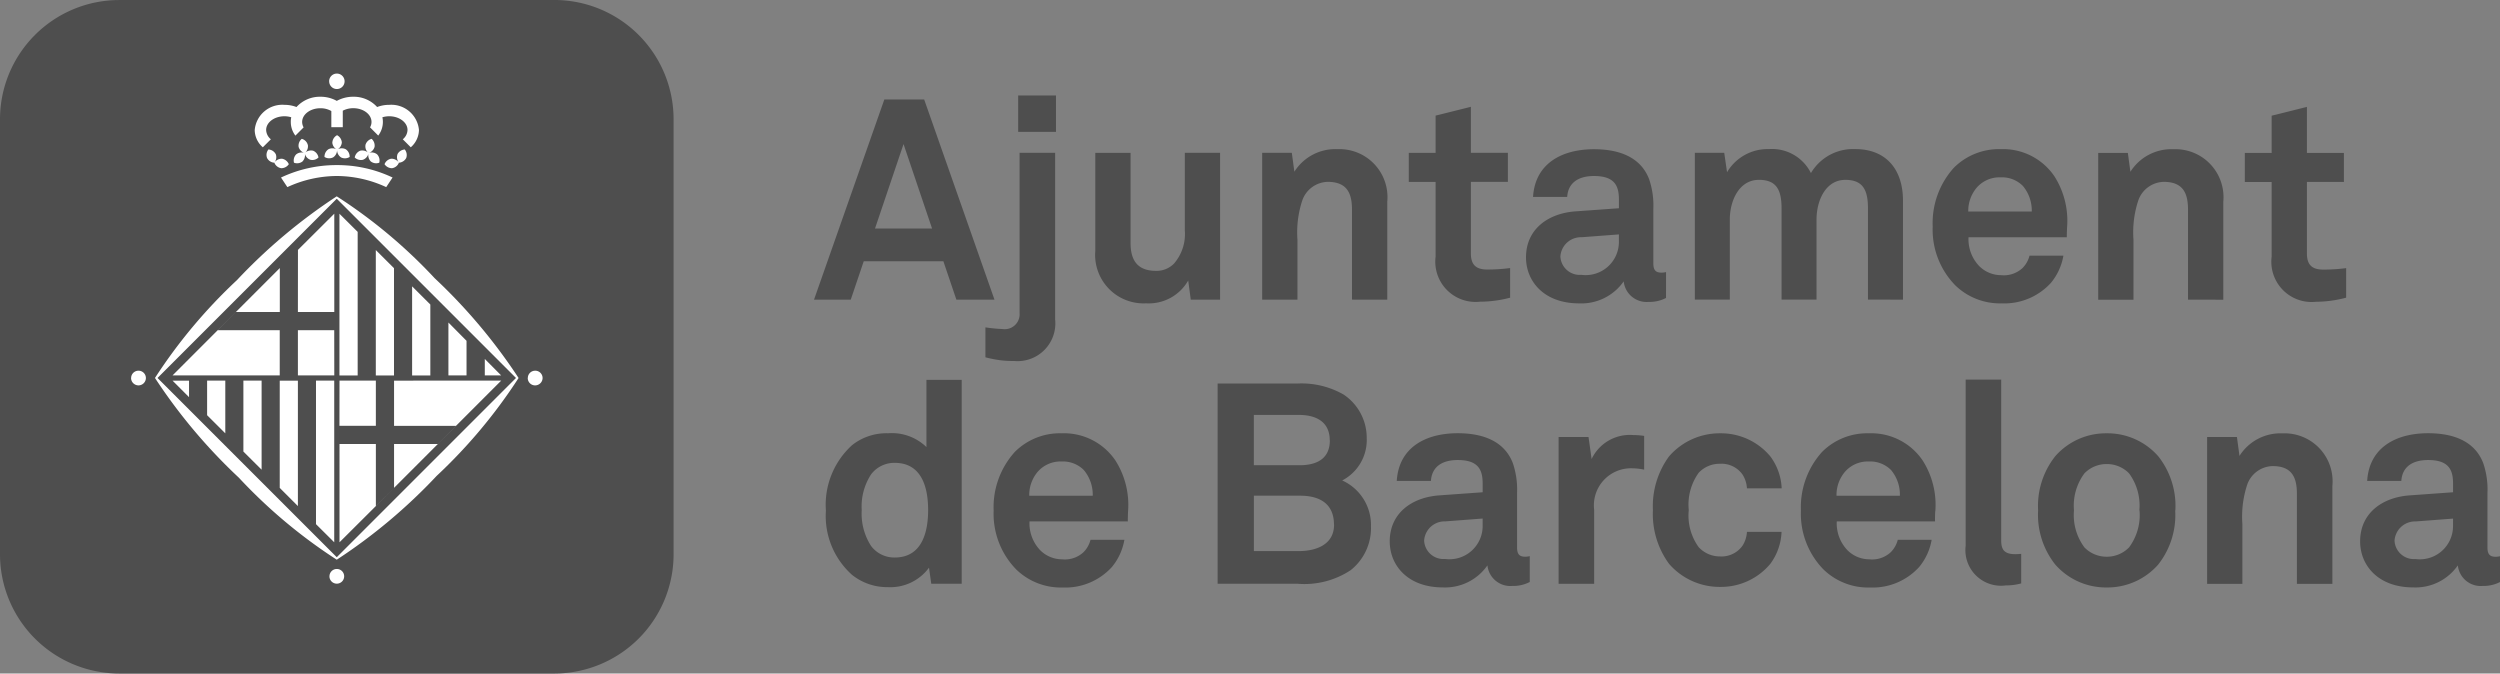
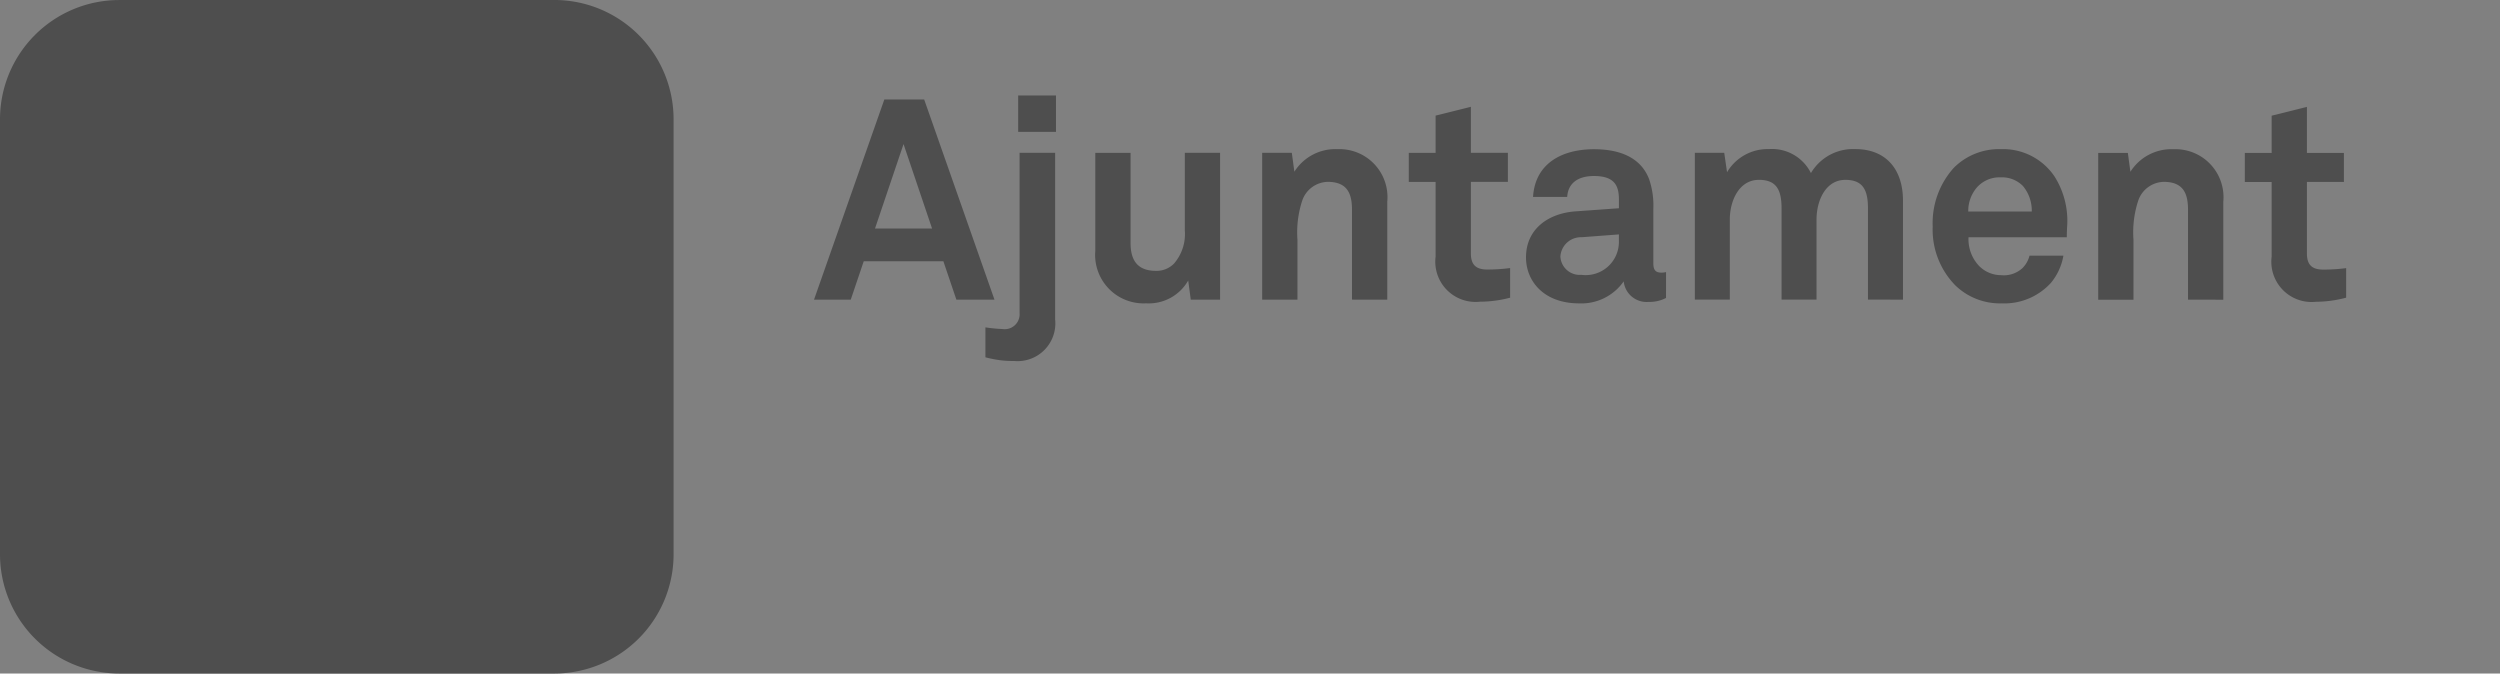
<svg xmlns="http://www.w3.org/2000/svg" width="170.159" height="45.845" viewBox="0 0 170.159 45.845">
  <rect x="0" y="0" width="170.159" height="45.845" fill="#808080" stroke="none" />
  <g id="logo-ayunt-barcelona" transform="translate(10094 -8763.353)">
-     <path id="Trazado_13271" data-name="Trazado 13271" d="M176.433-45.612V-59.488h-2.4v4.574a3.389,3.389,0,0,0-2.615-.94,3.767,3.767,0,0,0-2.442.806,5.48,5.48,0,0,0-1.786,4.458,5.372,5.372,0,0,0,1.767,4.363,3.815,3.815,0,0,0,2.442.847,3.264,3.264,0,0,0,2.808-1.325l.154,1.094Zm-2.285-5.016c0,1.442-.385,3.231-2.27,3.231a1.974,1.974,0,0,1-1.616-.789,4.051,4.051,0,0,1-.634-2.442,3.993,3.993,0,0,1,.634-2.423,1.974,1.974,0,0,1,1.616-.788C173.763-53.839,174.148-52.069,174.148-50.628Zm13.607.1a5.623,5.623,0,0,0-.865-3.48,4.225,4.225,0,0,0-3.652-1.843,4.333,4.333,0,0,0-3.19,1.267,5.611,5.611,0,0,0-1.441,4,5.421,5.421,0,0,0,1.537,4,4.361,4.361,0,0,0,3.152,1.229,4.288,4.288,0,0,0,3.364-1.4,3.961,3.961,0,0,0,.846-1.847H185.2a1.823,1.823,0,0,1-.481.847,1.866,1.866,0,0,1-1.46.481,2.106,2.106,0,0,1-1.48-.616,2.645,2.645,0,0,1-.731-1.963h6.691C187.736-50.071,187.755-50.531,187.755-50.531Zm-2.4-1.075h-4.325a2.451,2.451,0,0,1,.519-1.559,2.048,2.048,0,0,1,1.672-.77,2.008,2.008,0,0,1,1.519.577A2.609,2.609,0,0,1,185.352-51.607Zm18.935,2.026a3.325,3.325,0,0,0-1.959-3.065A3.1,3.1,0,0,0,204-55.529a3.539,3.539,0,0,0-1.574-2.96,5.765,5.765,0,0,0-3.153-.749h-5.421v13.626h5.421a5.706,5.706,0,0,0,3.632-.921A3.657,3.657,0,0,0,204.287-49.581Zm-2.8-5.794c0,1.288-.942,1.693-2.058,1.693h-3.115v-3.424h3.058C200.482-57.106,201.483-56.683,201.483-55.375Zm.288,5.737c0,1.378-1.25,1.8-2.4,1.8h-3.058v-3.77h3.135C200.752-51.609,201.771-51.092,201.771-49.638Zm13.319,3.911v-1.767a1.445,1.445,0,0,1-.307.039c-.4,0-.557-.173-.557-.635V-51.8a5.552,5.552,0,0,0-.288-2.02c-.577-1.5-2.036-2.036-3.748-2.036-2.232,0-4.017,1-4.152,3.246h2.325c.057-.922.711-1.422,1.827-1.422,1.366,0,1.693.635,1.693,1.578v.616l-2.943.211c-1.9.134-3.381,1.229-3.381,3.132,0,1.634,1.229,3.133,3.612,3.133a3.505,3.505,0,0,0,3.038-1.5,1.567,1.567,0,0,0,1.691,1.4A2.432,2.432,0,0,0,215.089-45.727Zm-3.207-3.864a2.261,2.261,0,0,1-2.559,2.29,1.316,1.316,0,0,1-1.423-1.251,1.4,1.4,0,0,1,1.442-1.308l2.54-.193Zm10.993-3.787v-2.3a4.94,4.94,0,0,0-.75-.058,2.876,2.876,0,0,0-2.826,1.632l-.211-1.5h-2.035v9.993h2.419v-5.035a2.523,2.523,0,0,1,2.576-2.827A4.078,4.078,0,0,1,222.875-53.378Zm9.36,4.232h-2.364a1.942,1.942,0,0,1-.289.922,1.748,1.748,0,0,1-1.537.75,1.964,1.964,0,0,1-1.461-.634,3.674,3.674,0,0,1-.673-2.519,3.725,3.725,0,0,1,.673-2.538,1.951,1.951,0,0,1,1.461-.616,1.748,1.748,0,0,1,1.537.75,1.944,1.944,0,0,1,.289.922h2.364a3.907,3.907,0,0,0-.769-2.171,4.371,4.371,0,0,0-3.421-1.575,4.557,4.557,0,0,0-3.479,1.575,5.74,5.74,0,0,0-1.095,3.652,5.74,5.74,0,0,0,1.095,3.653,4.558,4.558,0,0,0,3.479,1.575,4.371,4.371,0,0,0,3.421-1.575A3.909,3.909,0,0,0,232.235-49.146Zm10.457-1.386a5.618,5.618,0,0,0-.865-3.48,4.225,4.225,0,0,0-3.652-1.843,4.334,4.334,0,0,0-3.19,1.267,5.614,5.614,0,0,0-1.44,4,5.423,5.423,0,0,0,1.536,4,4.361,4.361,0,0,0,3.152,1.229,4.286,4.286,0,0,0,3.364-1.4,3.949,3.949,0,0,0,.846-1.847h-2.306a1.822,1.822,0,0,1-.481.847,1.868,1.868,0,0,1-1.461.481,2.108,2.108,0,0,1-1.48-.616,2.645,2.645,0,0,1-.73-1.963h6.69C242.673-50.071,242.692-50.531,242.692-50.531Zm-2.4-1.075h-4.325a2.451,2.451,0,0,1,.519-1.559,2.049,2.049,0,0,1,1.672-.77,2.007,2.007,0,0,1,1.518.577A2.605,2.605,0,0,1,240.289-51.607Zm8.246,5.976v-2.016c-.134,0-.192.019-.4.019-.827,0-.961-.384-.961-.961V-59.507h-2.42v11.322a2.423,2.423,0,0,0,2.728,2.688A3.962,3.962,0,0,0,248.535-45.631Zm10.493-4.977a5.446,5.446,0,0,0-1.171-3.692,4.594,4.594,0,0,0-3.5-1.555,4.592,4.592,0,0,0-3.5,1.555,5.448,5.448,0,0,0-1.171,3.692,5.449,5.449,0,0,0,1.171,3.691,4.593,4.593,0,0,0,3.5,1.555,4.6,4.6,0,0,0,3.5-1.555A5.448,5.448,0,0,0,259.028-50.608Zm-2.439,0a3.686,3.686,0,0,1-.712,2.518,2.1,2.1,0,0,1-1.519.635,2.1,2.1,0,0,1-1.52-.635,3.686,3.686,0,0,1-.711-2.518,3.689,3.689,0,0,1,.711-2.52,2.1,2.1,0,0,1,1.52-.634,2.1,2.1,0,0,1,1.519.634A3.689,3.689,0,0,1,256.589-50.608Zm13.127,5v-6.67a3.268,3.268,0,0,0-3.381-3.573,3.3,3.3,0,0,0-2.943,1.536l-.173-1.286H261.2v9.993h2.4v-4.074a6.956,6.956,0,0,1,.327-2.671,1.881,1.881,0,0,1,1.731-1.27c1.269,0,1.654.711,1.654,1.884v6.131Zm11.419-.115v-1.767a1.445,1.445,0,0,1-.307.039c-.4,0-.557-.173-.557-.635V-51.8a5.537,5.537,0,0,0-.288-2.02c-.576-1.5-2.035-2.036-3.748-2.036-2.231,0-4.017,1-4.151,3.246h2.324c.058-.922.712-1.422,1.827-1.422,1.366,0,1.693.635,1.693,1.578v.616l-2.943.211c-1.9.134-3.381,1.229-3.381,3.132,0,1.634,1.229,3.133,3.612,3.133a3.508,3.508,0,0,0,3.039-1.5,1.565,1.565,0,0,0,1.69,1.4A2.436,2.436,0,0,0,281.134-45.727Zm-3.208-3.864a2.26,2.26,0,0,1-2.558,2.29,1.316,1.316,0,0,1-1.423-1.251,1.4,1.4,0,0,1,1.443-1.308l2.539-.193Z" transform="translate(-10204.976 8848.696)" fill="#4e4e4e" />
    <path id="Trazado_13272" data-name="Trazado 13272" d="M177.067-103.123l-4.786-13.627h-2.71l-4.787,13.627h2.5l.884-2.614h5.421l.885,2.614Zm-4.248-4.842h-3.884l1.942-5.748Zm5.861-6.577h2.573v-2.478H178.68Zm2.516,12.805v-11.38h-2.42V-102.2a1.014,1.014,0,0,1-1.154,1.077,10.373,10.373,0,0,1-1.172-.115V-99.2a8.191,8.191,0,0,0,1.1.211,6.475,6.475,0,0,0,.845.039A2.57,2.57,0,0,0,181.2-101.736Zm11.226-1.387v-9.994h-2.4v5.285a3.065,3.065,0,0,1-.731,2.249,1.652,1.652,0,0,1-1.231.5c-1.27,0-1.731-.731-1.731-1.9v-6.132h-2.4v6.67a3.3,3.3,0,0,0,3.458,3.573,3.09,3.09,0,0,0,2.866-1.555l.173,1.306Zm11.38,0v-6.67a3.269,3.269,0,0,0-3.381-3.573,3.3,3.3,0,0,0-2.943,1.536l-.173-1.286h-2.017v9.994h2.4V-107.2a6.955,6.955,0,0,1,.327-2.671,1.88,1.88,0,0,1,1.731-1.27c1.269,0,1.654.711,1.654,1.884v6.132Zm8.362-.134v-2.016a12.055,12.055,0,0,1-1.557.1c-.769,0-1.115-.327-1.115-1.1v-4.865h2.519v-1.978h-2.519v-3.133l-2.4.6v2.537h-1.826v1.978h1.826v5.077a2.741,2.741,0,0,0,3.015,3.074A8.168,8.168,0,0,0,212.164-103.257Zm10.611.019V-105a1.457,1.457,0,0,1-.307.038c-.4,0-.557-.173-.557-.635v-3.709a5.523,5.523,0,0,0-.288-2.02c-.576-1.5-2.035-2.036-3.747-2.036-2.232,0-4.017,1-4.152,3.246h2.324c.058-.922.712-1.423,1.828-1.423,1.365,0,1.692.635,1.692,1.578v.616l-2.943.211c-1.9.134-3.381,1.229-3.381,3.132,0,1.634,1.229,3.132,3.612,3.132a3.509,3.509,0,0,0,3.038-1.5,1.566,1.566,0,0,0,1.69,1.4,2.431,2.431,0,0,0,1.191-.269Zm-3.208-3.864a2.26,2.26,0,0,1-2.558,2.29,1.316,1.316,0,0,1-1.424-1.251,1.4,1.4,0,0,1,1.443-1.308l2.539-.192Zm19.336,3.979v-6.747c0-2.076-1.113-3.5-3.246-3.5a3.33,3.33,0,0,0-3.02,1.632,2.957,2.957,0,0,0-2.862-1.632,3.206,3.206,0,0,0-2.847,1.574l-.192-1.324h-2v9.994h2.381v-5.458c0-1.251.616-2.693,1.982-2.693,1.211,0,1.539.711,1.539,1.942v6.209h2.381v-5.459c0-1.25.6-2.691,1.962-2.691,1.211,0,1.539.711,1.539,1.942v6.209Zm11.169-4.92a5.626,5.626,0,0,0-.865-3.48,4.224,4.224,0,0,0-3.652-1.843,4.336,4.336,0,0,0-3.19,1.267,5.613,5.613,0,0,0-1.44,4,5.422,5.422,0,0,0,1.536,4,4.359,4.359,0,0,0,3.151,1.229,4.286,4.286,0,0,0,3.364-1.4,3.943,3.943,0,0,0,.846-1.846h-2.307a1.818,1.818,0,0,1-.48.846,1.868,1.868,0,0,1-1.461.481,2.108,2.108,0,0,1-1.48-.616,2.64,2.64,0,0,1-.73-1.963h6.689C250.051-107.582,250.071-108.043,250.071-108.043Zm-2.4-1.075h-4.326a2.458,2.458,0,0,1,.519-1.559,2.049,2.049,0,0,1,1.673-.77,2.008,2.008,0,0,1,1.518.577A2.6,2.6,0,0,1,247.668-109.118Zm13.033,6v-6.67a3.269,3.269,0,0,0-3.381-3.573,3.3,3.3,0,0,0-2.943,1.536l-.173-1.286h-2.017v9.994h2.4V-107.2a6.954,6.954,0,0,1,.326-2.671,1.882,1.882,0,0,1,1.732-1.27c1.27,0,1.654.711,1.654,1.884v6.132Zm8.362-.134v-2.016a12.034,12.034,0,0,1-1.557.1c-.769,0-1.114-.327-1.114-1.1v-4.865h2.518v-1.978h-2.518v-3.133l-2.4.6v2.537h-1.826v1.978h1.826v5.077a2.741,2.741,0,0,0,3.016,3.074A8.163,8.163,0,0,0,269.063-103.257Z" transform="translate(-10203.379 8886.872)" fill="#4e4e4e" />
    <path id="Trazado_13273" data-name="Trazado 13273" d="M37.724-136.352a8.122,8.122,0,0,1,8.123,8.123l0,29.6a8.118,8.118,0,0,1-8.121,8.119H8.122A8.12,8.12,0,0,1,0-98.626v-29.6a8.122,8.122,0,0,1,8.121-8.123Z" transform="translate(-10094 8899.704)" fill="#4e4e4e" />
-     <path id="Trazado_13274" data-name="Trazado 13274" d="M40.531-88.535l12.2-12.2-12.2-12.2-12.2,12.2Zm12.377-12.2a35.525,35.525,0,0,1-5.577,6.664,37.45,37.45,0,0,1-6.8,5.706,35.279,35.279,0,0,1-6.661-5.58,37.329,37.329,0,0,1-5.712-6.79,35.663,35.663,0,0,1,5.582-6.663,37.484,37.484,0,0,1,6.79-5.7,34.956,34.956,0,0,1,6.666,5.574A37.546,37.546,0,0,1,52.908-100.732Zm-12.377,12.2,12.2-12.2-12.2-12.2-12.2,12.2Zm12.377-12.2a35.525,35.525,0,0,1-5.577,6.664,37.45,37.45,0,0,1-6.8,5.706,35.279,35.279,0,0,1-6.661-5.58,37.329,37.329,0,0,1-5.712-6.79,35.663,35.663,0,0,1,5.582-6.663,37.484,37.484,0,0,1,6.79-5.7,34.956,34.956,0,0,1,6.666,5.574A37.546,37.546,0,0,1,52.908-100.732Zm-1.187-.174H50.607v-1.121Zm-2.357-2.356v2.356H48.131v-3.6ZM46.9-105.734v4.828H45.66v-6.065Zm-2.473-2.473v7.3H43.189v-8.535Zm-2.473-2.472v9.773H40.714v-11.007Zm-12.6,10.126h1.122v1.124ZM31.707-98.2v-2.357h1.238v3.591Zm2.469,2.473v-4.831h1.24v6.065Zm2.474,2.474v-7.3h1.236v8.537Zm2.468,2.469v-9.773h1.241v11.006Zm1.6-9.773h2.474v3.078H40.714Zm11.008,0-8.533,8.539-2.475,2.467V-96.24h2.475v4.226l1.238-1.243V-96.24h2.982l1.238-1.235h-4.22v-3.078Zm-22.371-.353,7.3-7.306v2.993H33.666l-1.233,1.237H36.65v3.077Zm8.535-8.542,2.473-2.465v6.693H37.886Zm2.473,8.542H37.886v-3.077h2.473Zm13.172.18a.5.5,0,0,1,.5-.5.5.5,0,0,1,.506.5.51.51,0,0,1-.506.5A.5.5,0,0,1,53.53-100.726Zm-27,0a.5.5,0,0,1,.5-.5.5.5,0,0,1,.505.5.507.507,0,0,1-.505.5A.508.508,0,0,1,26.531-100.726Zm13.5,13.495a.5.5,0,0,1,.5-.5.5.5,0,0,1,.5.5.5.5,0,0,1-.5.5A.5.5,0,0,1,40.033-87.231Zm-2.6-31.244a1.644,1.644,0,0,0-.462-.069c-.695,0-1.248.421-1.248.932a.85.85,0,0,0,.322.635l-.548.545a1.574,1.574,0,0,1-.552-1.176,1.885,1.885,0,0,1,2.026-1.713,2.268,2.268,0,0,1,.817.149,2.148,2.148,0,0,1,1.627-.7,2.26,2.26,0,0,1,1.116.282,2.3,2.3,0,0,1,1.119-.282,2.141,2.141,0,0,1,1.627.7,2.271,2.271,0,0,1,.824-.149,1.886,1.886,0,0,1,2.023,1.713,1.6,1.6,0,0,1-.557,1.176l-.544-.545a.846.846,0,0,0,.322-.635c0-.511-.558-.932-1.244-.932a1.61,1.61,0,0,0-.466.069,1.476,1.476,0,0,1,.033.319,1.527,1.527,0,0,1-.316.927l-.558-.561a.712.712,0,0,0,.1-.366c0-.521-.554-.937-1.242-.937a1.569,1.569,0,0,0-.713.17v1.124h-.779v-1.1a1.47,1.47,0,0,0-.747-.191c-.683,0-1.24.416-1.24.937a.774.774,0,0,0,.1.366l-.559.561a1.527,1.527,0,0,1-.313-.927A1.277,1.277,0,0,1,37.433-118.475Zm-.7,4.1.434.654a8.1,8.1,0,0,1,3.36-.757,8.081,8.081,0,0,1,3.368.757l.433-.654a8.759,8.759,0,0,0-3.787-.845A8.8,8.8,0,0,0,36.738-114.378Zm3.277-6.546a.524.524,0,0,1,.527-.528.527.527,0,0,1,.525.528.526.526,0,0,1-.525.524A.523.523,0,0,1,40.015-120.924Zm-3.269,5.911a.6.6,0,0,1-.46-.373.6.6,0,0,1,.524-.27.614.614,0,0,1,.46.372A.621.621,0,0,1,36.746-115.012Zm-.365-.955a.6.6,0,0,0-.5-.318.6.6,0,0,0-.09.582.593.593,0,0,0,.491.318A.594.594,0,0,0,36.381-115.967Zm2.346.379a.592.592,0,0,1-.374-.457.627.627,0,0,1,.569-.157.6.6,0,0,1,.367.463A.594.594,0,0,1,38.727-115.588Zm-.525.116a.612.612,0,0,0,.152-.573.6.6,0,0,0-.579.091.6.6,0,0,0-.152.57A.6.6,0,0,0,38.2-115.472Zm.363-1.12a.578.578,0,0,0-.412-.417.6.6,0,0,0-.215.549.6.6,0,0,0,.418.415A.589.589,0,0,0,38.565-116.593Zm5.74,1.58a.594.594,0,0,0,.458-.373.6.6,0,0,0-.527-.27.6.6,0,0,0-.451.372A.616.616,0,0,0,44.3-115.012Zm.362-.955a.615.615,0,0,1,.494-.318.593.593,0,0,1,.1.582.609.609,0,0,1-.494.318A.6.6,0,0,1,44.667-115.967Zm-2.342.379a.58.58,0,0,0,.371-.457.619.619,0,0,0-.564-.157.608.608,0,0,0-.376.463A.61.61,0,0,0,42.324-115.588Zm.524.116a.611.611,0,0,1-.152-.573.606.606,0,0,1,.582.091.6.6,0,0,1,.148.57A.6.6,0,0,1,42.848-115.472Zm-.362-1.12a.6.6,0,0,1,.42-.417.612.612,0,0,1,.2.549.6.6,0,0,1-.414.415A.588.588,0,0,1,42.486-116.593Zm-2.2.844a.594.594,0,0,0,.267-.522.585.585,0,0,0-.585-.031.6.6,0,0,0-.269.526A.6.6,0,0,0,40.281-115.749Zm.535,0a.607.607,0,0,1-.267-.522.592.592,0,0,1,.589-.031.6.6,0,0,1,.267.526A.605.605,0,0,1,40.816-115.749Zm-.588-1.014a.6.6,0,0,1,.321-.494.6.6,0,0,1,.324.494.612.612,0,0,1-.324.492A.609.609,0,0,1,40.227-116.763Z" transform="translate(-10111.61 8889.814)" fill="#fff" />
  </g>
</svg>